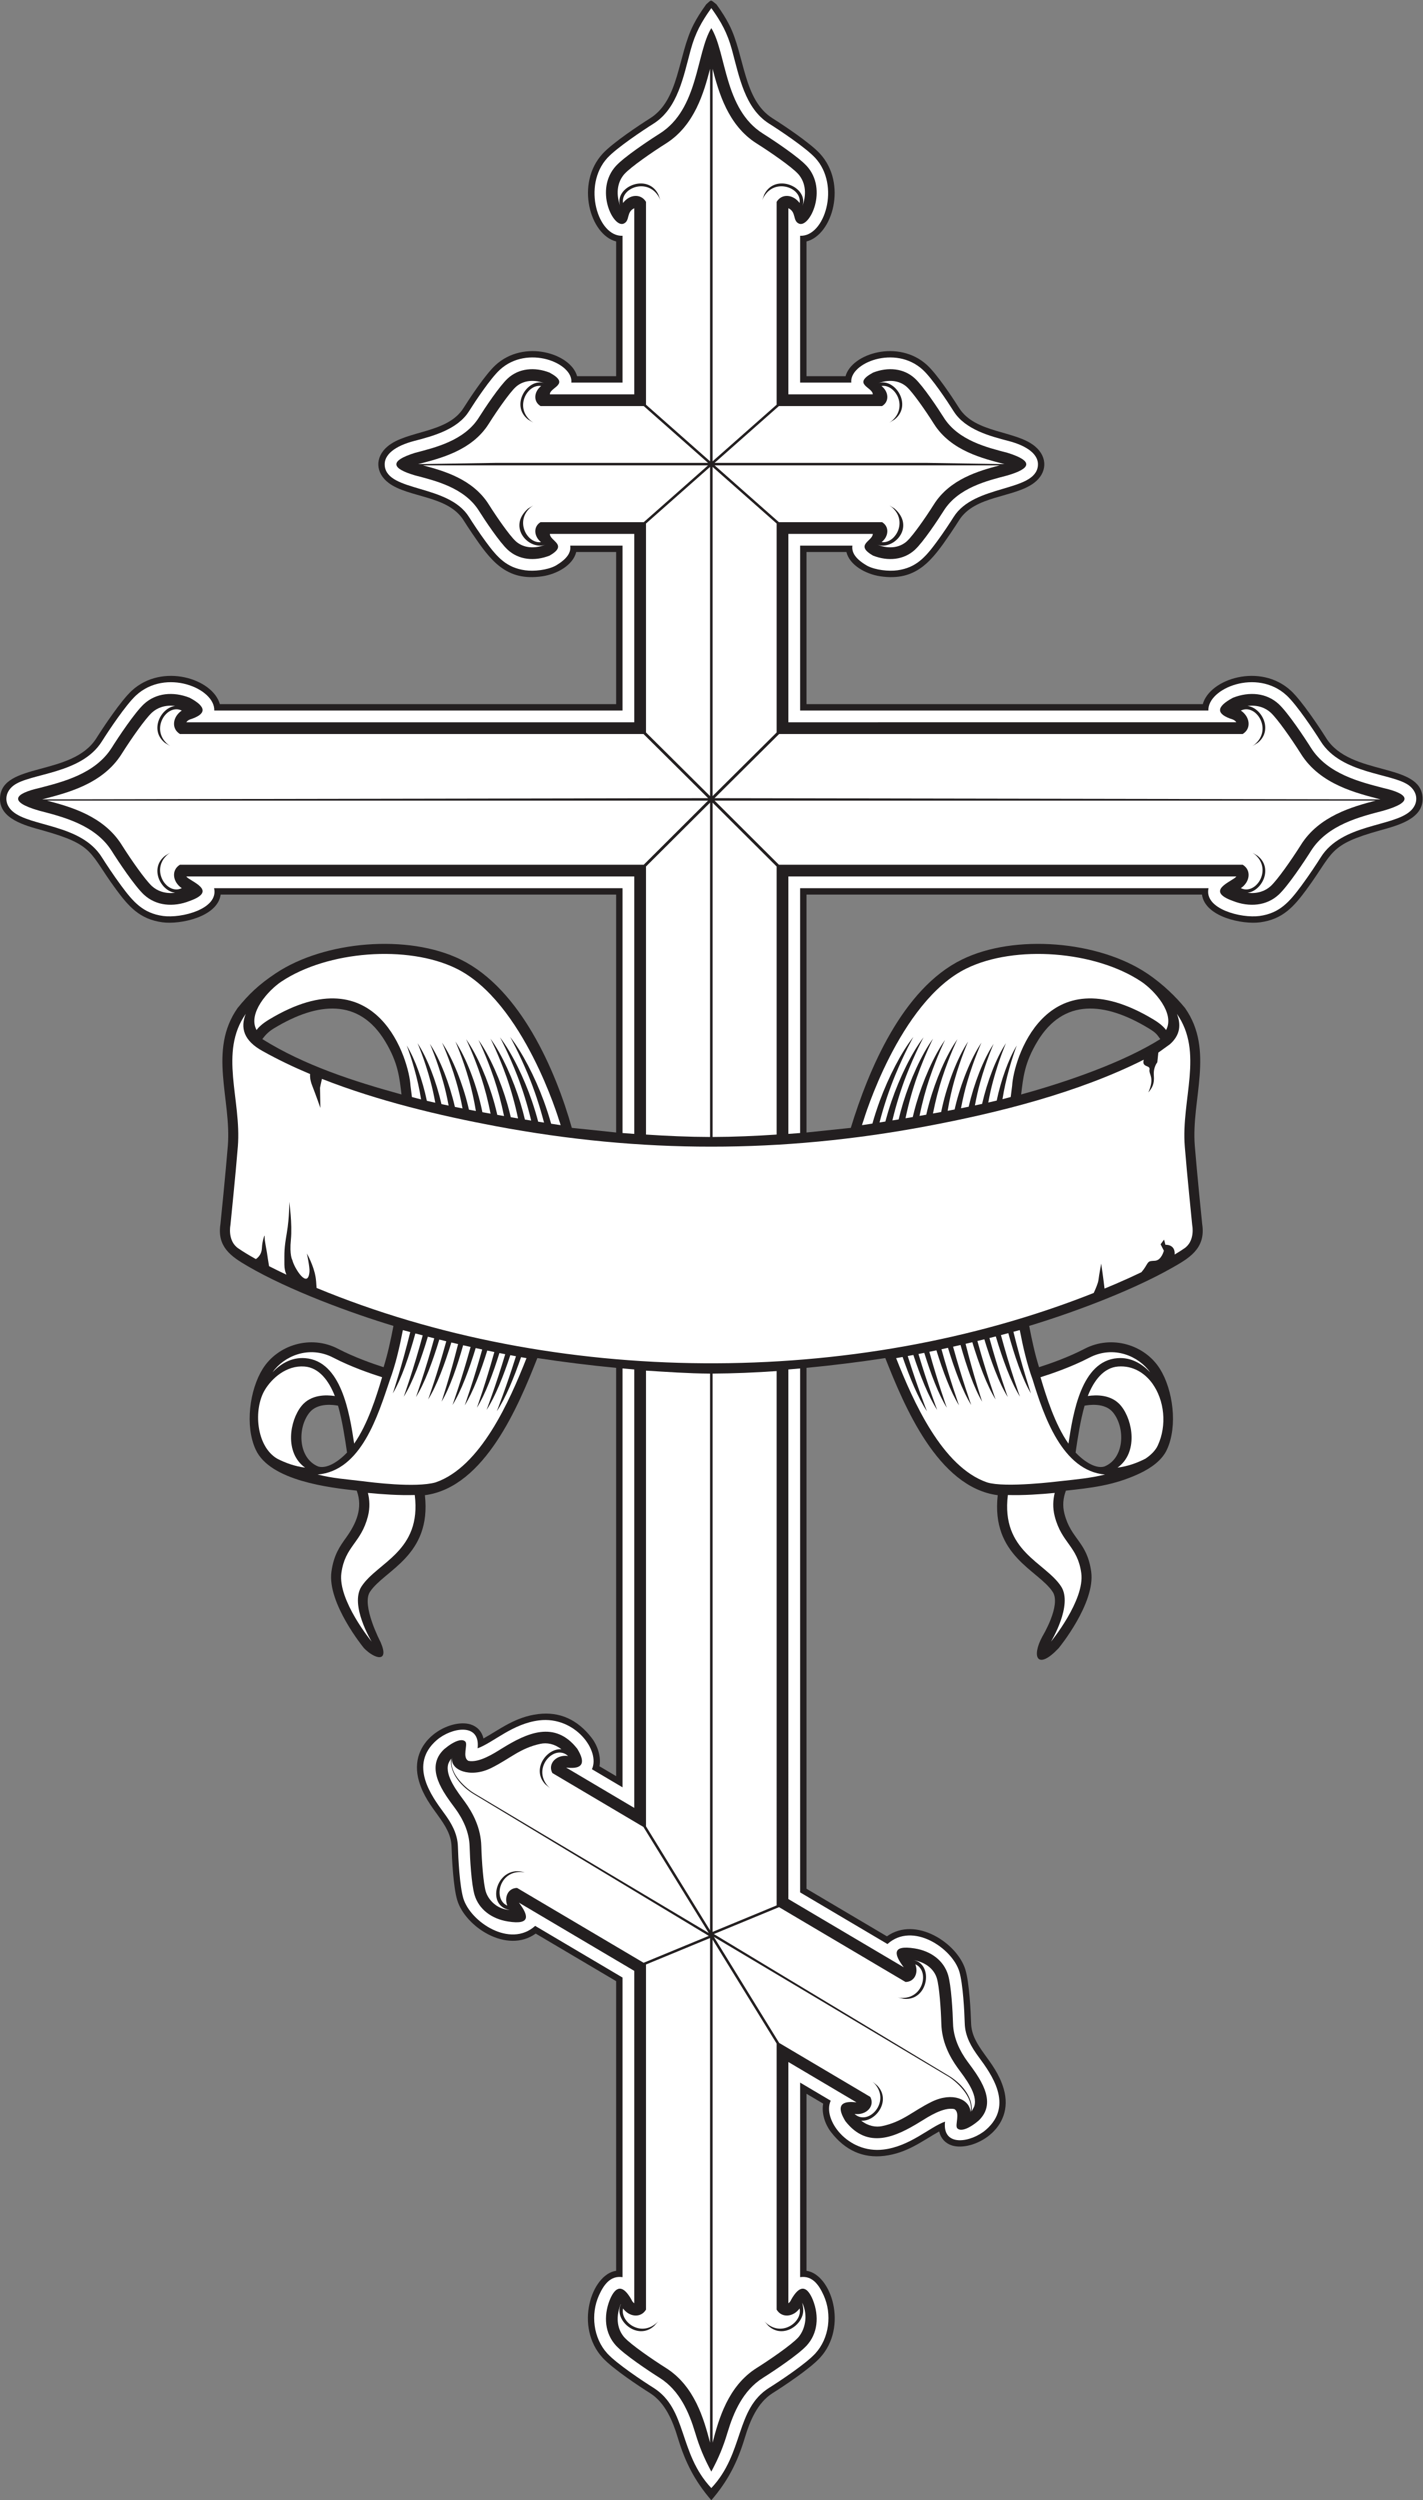
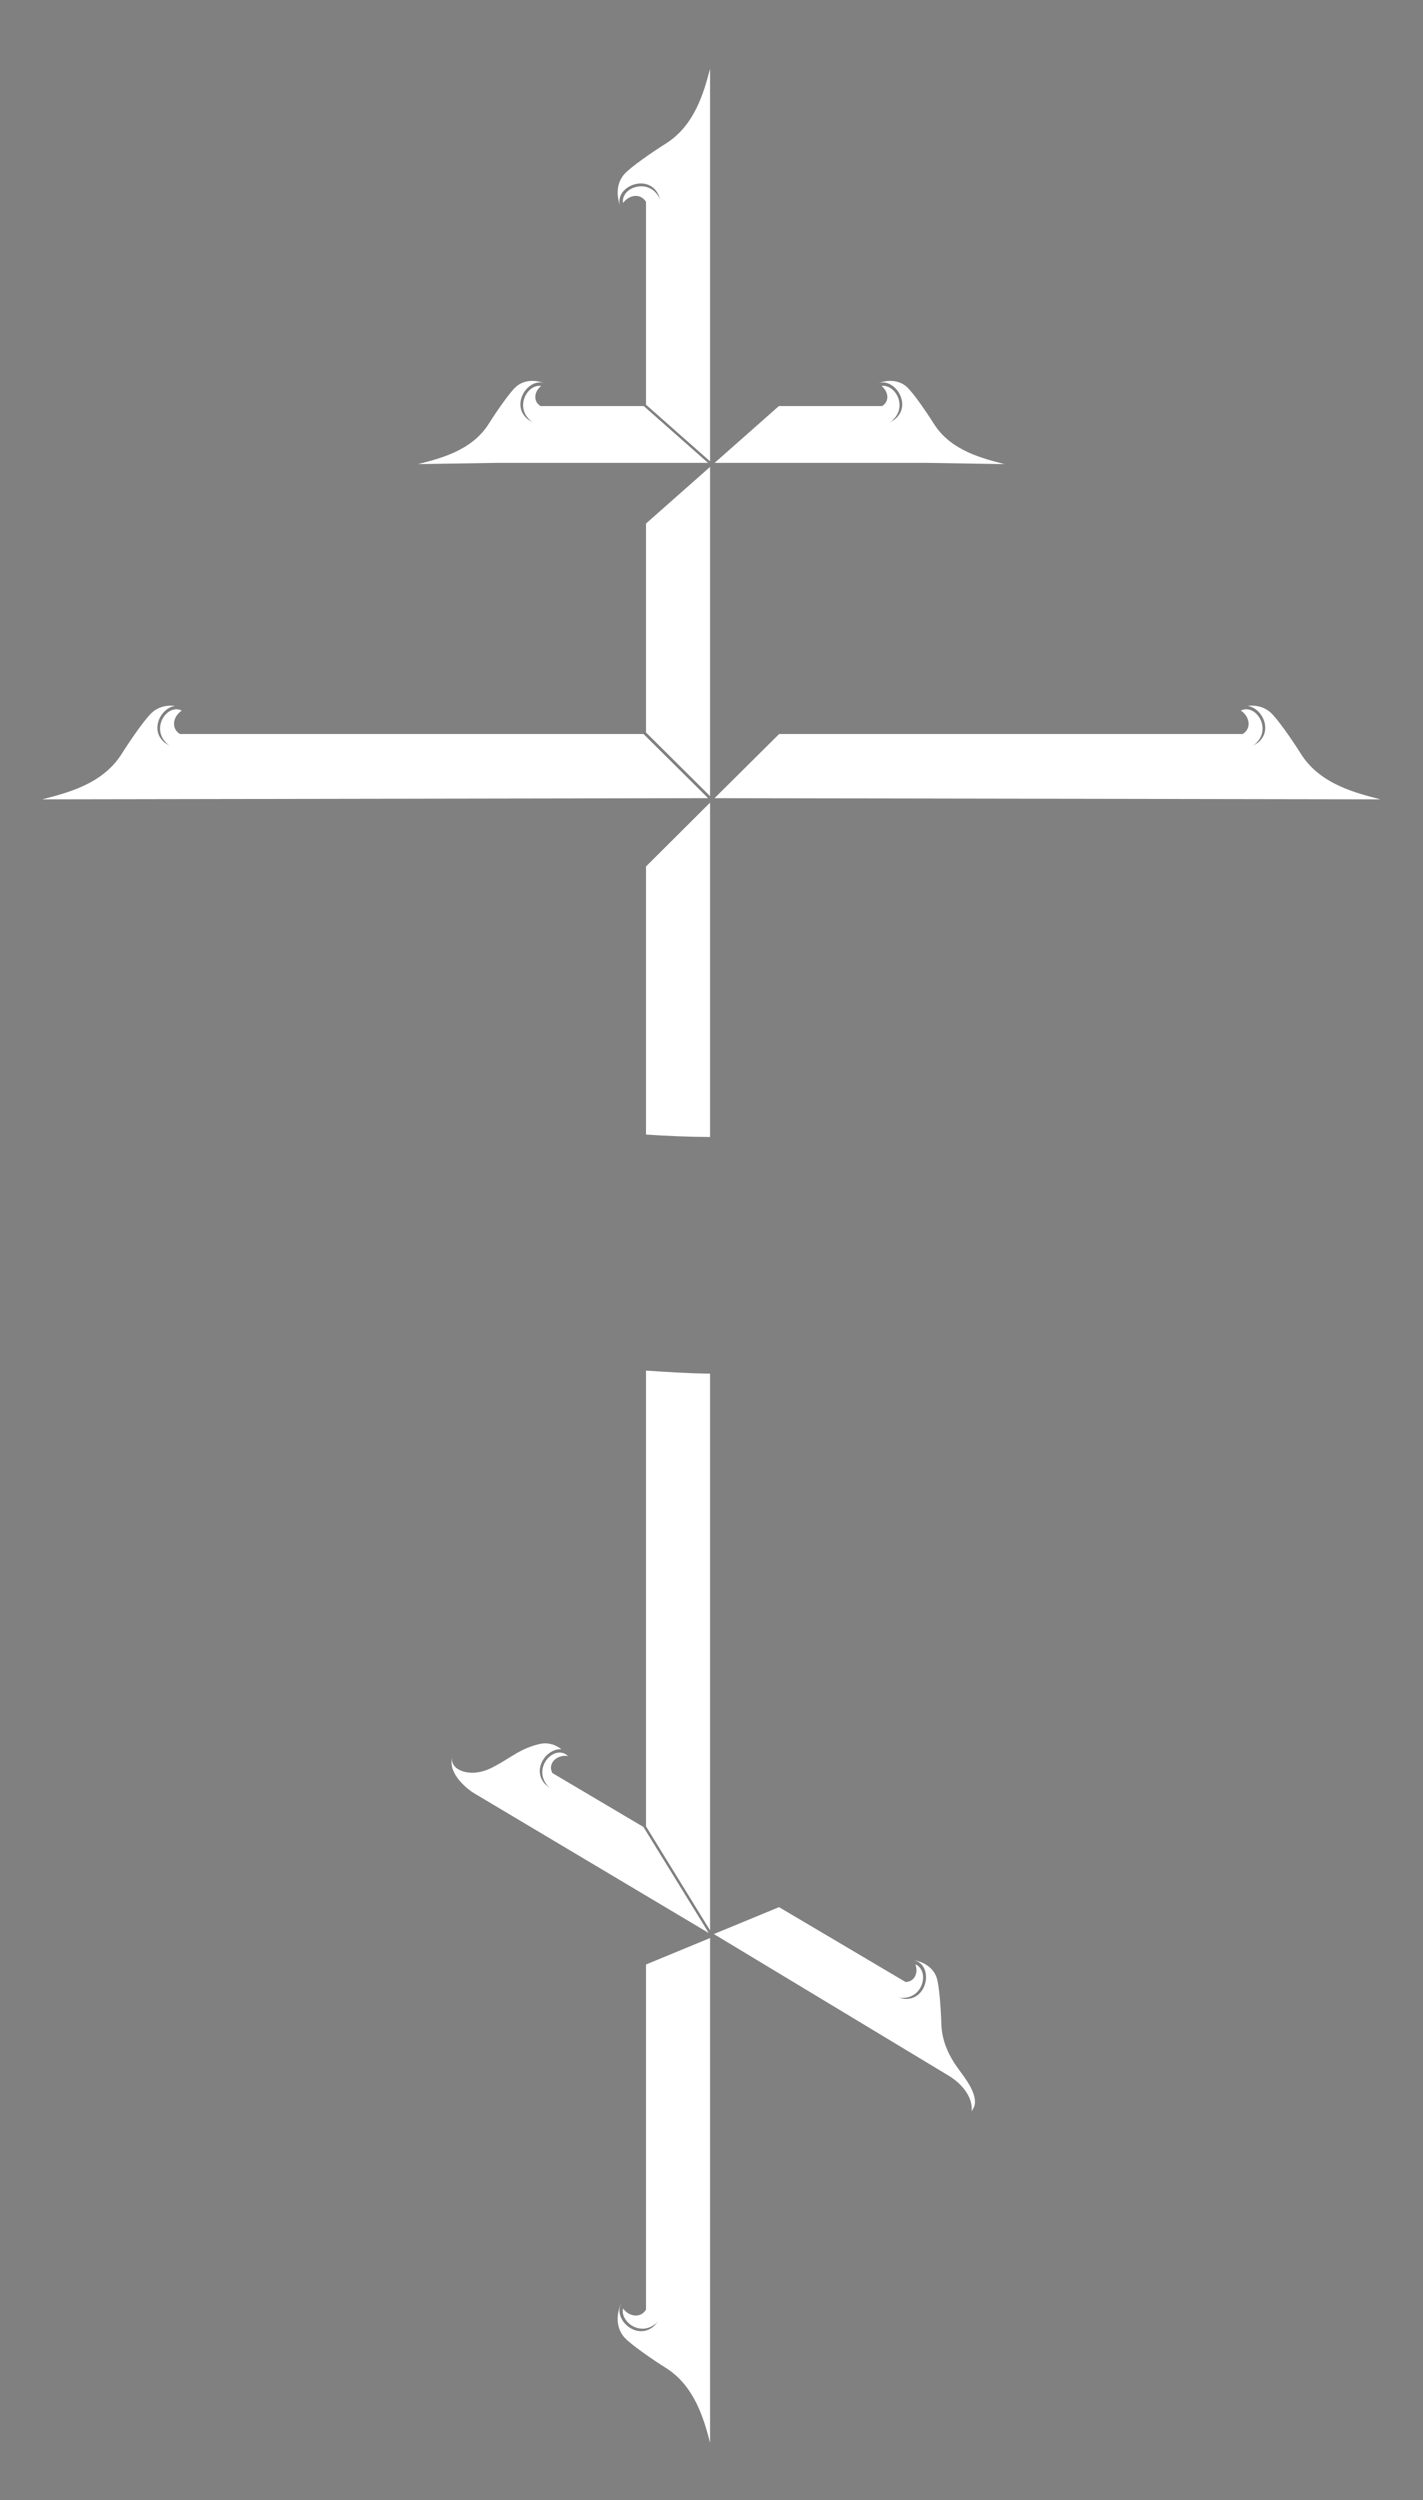
<svg xmlns="http://www.w3.org/2000/svg" viewBox="0 0 565.52 993.147" height="993.147" width="565.52" xml:space="preserve" id="svg2" version="1.1">
  <rect x="0" y="0" width="565.52" height="993.147" fill="#808080" stroke="none" />
  <defs id="defs6" />
  <g transform="matrix(1.333,0,0,-1.333,0,993.147)" id="g10">
    <g transform="scale(0.1)" id="g12">
-       <path id="path14" style="fill:#231f20;fill-opacity:1;fill-rule:evenodd;stroke:none" d="m 3452.34,4363.47 c -7.09,9.69 -16.25,15.73 -28.69,23.23 -129.67,78.26 -252.78,89.65 -330.56,-39.25 -39.71,-65.8 -42.54,-109.32 -48.73,-158.39 133.58,36.69 302.38,94.53 414.87,164.97 l -6.89,9.44 z M 3206.73,3122 c 6.08,42.12 14.29,95.94 26.82,139.62 11.63,2.34 60.31,9.98 84.76,-20.1 37.07,-45.56 34.68,-136.68 -25.93,-161.21 -29.48,-8.38 -67.01,21.66 -85.65,41.69 z m -2172.12,0 c -6.08,42.12 -14.29,95.94 -26.82,139.62 -11.63,2.34 -60.306,9.98 -84.763,-20.1 -37.066,-45.56 -34.675,-136.68 25.938,-161.21 29.476,-8.38 67.005,21.66 85.645,41.69 z M 2120.68,0 c 49.23,57.09 78.04,113.195 100.04,186.543 14.68,48.926 37.39,104.094 82.51,132.492 32.15,20.235 110.79,72.227 141.18,105.156 85.13,92.227 33.96,248.895 -39.98,259.559 v 344.96 0 182.54 l 49.72,-29.43 c -5.35,-28.36 5.53,-61.66 23.48,-84.89 41.81,-54.16 95.2,-78.51 158.78,-70.76 68.72,8.39 113.71,44.92 163.53,72.79 4.92,-20.96 18.49,-35.52 38.35,-41.82 60.56,-19.2 189.55,47.49 153.98,169.16 -25.11,85.95 -95.16,123.31 -97.14,195.59 -0.96,34.76 -5.22,119.86 -16.85,158.72 -23.7,79.16 -148.03,161.4 -234.03,99.77 l -239.82,141.79 c 0,517.41 0,1034.8 0,1552.22 77.8,7.5 157.09,17.22 234.91,29.16 55.85,-141.32 156.5,-385.24 335.27,-408.63 -20.41,-181.62 121.02,-222.95 163.84,-288.1 25.95,-39.52 -30.66,-132.66 -30.81,-132.92 -33.82,-62.25 -14.1,-101.68 48.86,-34.45 0.32,0.37 109.64,133.58 96.77,227.37 -12.41,90.42 -60.26,96.2 -79.81,172.95 -6.28,24.66 -3.7,46.75 4.33,68.7 71.04,7.95 140.31,14.47 217.05,49.93 37.02,17.11 69.47,40.53 84.14,72.2 32.86,70.88 18.01,178.64 -20.77,240.69 -44.9,71.84 -143.37,102.23 -224.65,59.9 -48.62,-25.32 -103.8,-44.61 -135.83,-54.82 -12.54,40.2 -21.08,80.27 -29.39,123.04 122.11,36.84 298.44,101.29 422.02,170.84 53.14,29.9 105.45,58.42 93.75,132.84 -1.21,11.98 -15.69,154.51 -22,233.31 -11.04,137.98 59.41,283.8 -28.97,410.09 -25.12,30.89 -64.62,70.8 -113.88,103.67 -144.96,96.72 -394.37,117.82 -551.03,41.16 -178.46,-87.32 -278.88,-329.53 -331.68,-501.76 l -132.12,-13.83 v 708.98 h 1179.04 c 9.17,-66.55 120.26,-89.98 174.13,-82.57 67.06,9.24 99.88,46.61 138.21,98.57 l -0.05,0.03 c 81.37,110.27 62.52,131.78 219.63,175.53 50.45,14.05 129.08,33.83 125.89,96.95 -5.37,106.35 -215.3,63.17 -287.45,177.77 -19.67,31.24 -72.69,111.22 -105.16,141.18 -91.29,84.27 -242.05,35.45 -262.71,-39.99 H 2404.43 v 453.3 h 119.04 c 9.39,-39.06 57.17,-65.75 101.02,-72.32 107.98,-16.15 154.4,47.28 208.57,126.88 10.26,15.09 19.58,29.44 26.23,39.98 47.05,74.75 163.85,66.66 223.35,111.29 39.45,29.6 41.56,76.58 3.53,108.68 -57.44,48.48 -178.73,38.38 -226.88,114.89 -18.65,29.62 -65,99.66 -95.08,127.42 -84.85,78.33 -224.81,34.97 -243.36,-32.89 h -116.42 v 401.52 c 77.82,19.59 122.19,172.8 40,261.85 -29.97,32.47 -109.95,85.49 -141.19,105.15 -87.38,55.01 -82.63,186.86 -128.98,278.24 -10.43,20.57 -22.89,39.92 -38.21,61.21 -18.98,14.9 -13.82,14.9 -30.73,0 -15.32,-21.29 -27.77,-40.64 -38.2,-61.21 -46.35,-91.38 -41.61,-223.23 -128.98,-278.24 -31.25,-19.66 -111.22,-72.68 -141.19,-105.15 -82.19,-89.05 -37.82,-242.26 40,-261.85 v -401.52 h -116.42 c -18.56,67.86 -158.51,111.22 -243.37,32.89 -30.07,-27.76 -76.42,-97.8 -95.07,-127.42 -48.16,-76.51 -169.45,-66.41 -226.89,-114.89 -38.02,-32.1 -35.92,-79.08 3.54,-108.68 59.49,-44.63 176.3,-36.54 223.35,-111.29 6.64,-10.54 15.96,-24.89 26.23,-39.98 54.16,-79.6 100.58,-143.03 208.57,-126.88 43.84,6.57 91.63,33.26 101.02,72.32 h 119.04 v -453.3 H 655.422 C 634.75,5427.62 484,5476.44 392.699,5392.17 360.23,5362.21 307.219,5282.23 287.543,5250.99 215.391,5136.39 5.469,5179.57 0.094,5073.22 -3.098,5010.1 75.531,4990.32 125.98,4976.27 c 157.11,-43.75 138.262,-65.26 219.629,-175.53 l -0.046,-0.03 c 38.332,-51.96 71.152,-89.33 138.214,-98.57 53.864,-7.41 164.957,16.02 174.133,82.57 h 1179.04 v -708.98 l -132.13,13.83 c -48.14,170.69 -153.21,414.44 -331.68,501.76 -156.66,76.66 -406.066,55.56 -551.027,-41.16 -49.254,-32.87 -79.277,-60.91 -113.886,-103.67 -88.372,-126.29 -17.93,-272.11 -28.965,-410.09 -6.301,-78.8 -20.785,-221.33 -22,-233.31 -10.731,-68.25 31.746,-96.77 80.492,-125.24 123.945,-72.43 308.736,-140.26 435.286,-178.44 -8.32,-42.77 -16.85,-82.84 -29.4,-123.04 -32.02,10.21 -87.21,29.5 -135.83,54.82 -81.267,42.33 -179.747,11.94 -224.646,-59.9 -38.785,-62.05 -53.621,-169.81 -20.769,-240.69 43.293,-93.45 221.097,-113.17 301.195,-122.13 19.2,-52.42 -2.34,-99.02 -31.46,-139.62 -19.02,-26.53 -37.126,-51.76 -44.025,-102.03 -12.871,-93.79 96.455,-227 96.775,-227.37 31.11,-32.42 77.58,-45.98 49.65,17.84 -0.15,0.27 -57.56,110.01 -31.6,149.53 42.82,65.15 184.24,106.48 163.83,288.1 178.78,23.39 279.43,267.31 335.28,408.63 77.82,-11.94 157.1,-21.66 234.91,-29.16 V 2157.68 l -49.72,29.43 c 5.36,28.36 -5.53,61.66 -23.47,84.9 -41.82,54.16 -95.21,78.5 -158.78,70.74 -68.73,-8.38 -113.71,-44.91 -163.53,-72.79 -4.93,20.98 -18.49,35.53 -38.35,41.83 -60.56,19.21 -189.55,-47.48 -153.99,-169.15 25.12,-85.96 95.17,-123.32 97.15,-195.6 0.95,-34.75 5.22,-119.86 16.85,-158.72 23.69,-79.16 148.02,-161.41 234.03,-99.77 l 239.81,-141.78 V 683.75 c -73.94,-10.664 -125.11,-167.332 -39.99,-259.559 30.4,-32.929 109.04,-84.921 141.18,-105.156 45.12,-28.398 67.84,-83.566 82.51,-132.492 22,-73.348 50.81,-129.453 100.03,-186.543 z M 782.148,4354.03 c 124.832,-78.18 273.352,-126.12 414.862,-164.97 -6.19,49.07 -9.02,92.59 -48.72,158.39 -77.79,128.9 -200.892,117.51 -330.563,39.25 -15.184,-9.15 -25.129,-18.36 -35.579,-32.67 v 0" />
-       <path id="path16" style="fill:#ffffff;fill-opacity:1;fill-rule:evenodd;stroke:none" d="M 1855.95,4803.71 H 638.297 c 14.226,-62.09 -97.746,-90.26 -151.992,-82.79 -59.828,8.24 -88.844,41.38 -125.453,90.99 -22.528,30.53 -44.836,64.32 -57.274,84.08 -62.648,99.51 -213.742,90.27 -266.406,137.03 -26.074,23.15 -23.441,56.56 3.434,76.82 48.863,36.86 201.371,33.21 262.973,131.05 19.469,30.93 71.438,109.15 101.965,137.33 88.617,81.79 235.75,20.98 233.262,-45.04 H 1855.95 v 491.31 h -155.87 c 2.69,-19.15 -7.67,-38.9 -43.9,-59.87 -24.8,-13.17 -64.51,-17.17 -90.54,-13.55 -55.14,7.68 -82.63,38.15 -116.17,83.59 -19.78,26.78 -39.89,57.26 -51.35,75.46 -61.68,97.97 -242.86,73.55 -251.06,152.2 -3.43,32.97 30.67,59.28 87.89,74.16 53.68,13.97 128.65,33.48 163.17,88.3 18.34,29.13 63.7,97.54 91.88,123.56 82.66,76.3 219.75,20.04 213.38,-37.93 h 152.57 v 437.46 c -73.36,-3.38 -120.77,150.03 -45.04,232.07 28.19,30.53 106.39,82.49 137.32,101.97 72.84,45.85 89.33,140.8 111.06,220.41 13.58,49.77 31.96,83.07 61.39,124 29.45,-40.93 47.83,-74.23 61.41,-124 21.72,-79.61 38.21,-174.56 111.05,-220.41 30.94,-19.48 109.15,-71.44 137.33,-101.97 75.72,-82.04 28.31,-235.45 -45.04,-232.07 V 6310.41 H 2538 c -6.38,57.97 130.71,114.23 213.38,37.93 28.17,-26.02 73.53,-94.43 91.87,-123.56 34.52,-54.82 109.5,-74.33 163.18,-88.3 57.21,-14.88 91.32,-41.19 87.89,-74.16 -8.21,-78.65 -189.39,-54.23 -251.07,-152.2 -11.45,-18.2 -31.56,-48.68 -51.35,-75.46 -33.54,-45.44 -61.03,-75.91 -116.17,-83.59 -26.02,-3.62 -65.74,0.38 -90.53,13.55 -36.24,20.97 -46.59,40.72 -43.9,59.87 h -155.87 v -491.31 h 1217.14 c -2.49,66.02 144.65,126.83 233.26,45.04 30.53,-28.18 82.5,-106.4 101.96,-137.33 61.6,-97.84 214.11,-94.19 262.98,-131.05 26.87,-20.26 29.5,-53.67 3.43,-76.82 -52.66,-46.76 -203.75,-37.52 -266.41,-137.03 -12.43,-19.76 -34.74,-53.55 -57.26,-84.08 -36.61,-49.61 -65.63,-82.75 -125.46,-90.99 -54.25,-7.47 -166.22,20.7 -152,82.79 H 2385.42 v -729.55 c -11.68,-0.94 -23.35,-1.82 -35,-2.62 v 767.16 h 1335.49 c -9.09,-14.2 -98.03,-41.68 -9.91,-73.09 49.04,-19.27 100.25,-14.41 136.18,18.76 26.92,24.85 75.09,96.87 96.08,130.21 49.63,78.82 148.47,102.4 216.22,120.09 94.13,26.96 72.91,50.94 0,67.54 -67.75,17.69 -166.59,41.27 -216.22,120.09 -20.99,33.34 -69.16,105.37 -96.08,130.22 -35.93,33.16 -87.14,38.02 -136.18,18.76 -52.79,-28.1 -49.84,-49.32 -0.69,-64.8 4.92,-2.05 8.51,-5.03 10.6,-8.3 H 2350.43 v 561.31 h 251.58 c 0.22,-21.56 -55.69,-32.03 0.69,-64.65 45.01,-17.68 92.03,-13.03 125.03,17.42 24.22,22.37 67.09,86.44 85.99,116.45 43.25,68.69 130.17,89.43 189.72,104.97 70.19,20.54 79.55,42.78 0,67.54 -59.56,15.55 -146.46,36.27 -189.72,104.97 -18.91,30.02 -61.75,94.07 -85.99,116.45 -33,30.45 -80.02,35.11 -125.03,17.42 -64.29,-34.99 -0.45,-43.1 -0.69,-64.65 h -251.58 v 554.61 c 24.37,-11.63 12,-36.74 31.13,-45.78 31.63,-14.93 88.6,101.21 23.21,172.05 -24.86,26.92 -96.88,75.1 -130.22,96.09 -116.01,73.03 -108.48,239.93 -153.87,314.32 -45.38,-74.39 -37.84,-241.29 -153.86,-314.32 -33.34,-20.99 -105.36,-69.17 -130.21,-96.09 -65.39,-70.84 -8.42,-186.98 23.2,-172.05 19.14,9.04 6.76,34.15 31.14,45.78 v -554.61 h -251.59 c -0.23,21.55 63.6,29.66 -0.68,64.65 -45.02,17.69 -92.03,13.03 -125.03,-17.42 -24.25,-22.38 -67.1,-86.43 -86,-116.45 -43.25,-68.7 -130.15,-89.42 -189.71,-104.97 -79.55,-24.76 -70.19,-47 0,-67.54 59.55,-15.54 146.46,-36.28 189.71,-104.97 18.9,-30.01 61.77,-94.08 86,-116.45 32.99,-30.45 80.02,-35.1 125.03,-17.42 56.38,32.62 0.46,43.09 0.68,64.65 h 251.59 V 5298.18 H 555.465 c 2.094,3.27 5.683,6.25 10.598,8.3 49.148,15.48 52.097,36.7 -0.68,64.8 -49.043,19.26 -100.262,14.4 -136.188,-18.76 -26.925,-24.85 -75.097,-96.88 -96.086,-130.22 -49.625,-78.82 -148.461,-102.4 -216.214,-120.09 -72.911,-16.6 -94.137,-40.58 0,-67.54 67.753,-17.69 166.589,-41.27 216.214,-120.09 20.989,-33.34 69.161,-105.36 96.086,-130.21 35.926,-33.17 87.145,-38.03 136.188,-18.76 88.109,31.41 -0.82,58.89 -9.918,73.09 H 1890.95 v -767.16 c -11.65,0.8 -23.32,1.68 -35,2.62 v 729.55 z m 529.47,-1431.09 c 0,-520.43 0.01,-1040.83 0.01,-1561.25 l 260.42,-153.97 c 74.75,67.62 193.33,-12.37 214.25,-82.2 10.88,-36.34 15.15,-119.5 16.1,-153.83 1.07,-38.74 19.16,-70.04 41.11,-99.83 37.76,-51.23 106.21,-144.32 22.34,-217.44 -43.63,-38.01 -131.08,-53.56 -122.16,24.16 -47.04,-17.09 -104.04,-73.54 -183.39,-83.23 -106.95,-13.07 -183.06,90.37 -157.43,145.5 l -91.24,54.01 v -215.83 h -0.01 V 664.758 c 36.92,5.535 56.69,-23.93 70.63,-55.168 24.42,-54.68 17.02,-126.395 -25.59,-172.559 -28.6,-30.984 -105.44,-81.894 -137.32,-101.961 -101.29,-63.769 -74.28,-194.609 -172.46,-298.828 -98.16,104.219 -71.15,235.059 -172.44,298.828 -31.89,20.067 -108.73,70.977 -137.33,101.961 -42.6,46.164 -50.01,117.879 -25.59,172.559 13.95,31.238 33.72,60.703 70.63,55.168 v 892.812 l -260.41,153.95 c -74.75,-67.61 -193.34,12.39 -214.25,82.22 -10.88,36.33 -15.16,119.49 -16.1,153.82 -1.07,38.75 -19.17,70.04 -41.12,99.83 -37.76,51.24 -106.21,144.33 -22.33,217.43 43.62,38.03 131.07,53.57 122.15,-24.16 47.05,17.11 104.05,73.55 183.4,83.24 106.94,13.06 183.06,-90.36 157.43,-145.5 l 91.23,-54.01 v 1248.23 c 11.69,-1.07 23.36,-2.07 35,-3.01 V 2063.07 l -192.61,114.02 c -14.75,8.73 -12.08,5.78 1.29,5.25 40.95,-1.68 44.14,19.7 21.43,56.93 -66.93,85.86 -150.65,46.67 -223.56,1.64 -23.34,-14.42 -68.89,-44.39 -101.16,-37.65 -19.04,10.69 -1.15,47.89 -8.65,56.91 -8.51,10.21 -31.7,4.6 -63.53,-22.13 -60.23,-56.43 0.51,-132.36 32.5,-176.01 l 0.06,0.05 c 24.04,-32.93 42.16,-71.16 43.33,-113.56 0.97,-35.36 5.33,-113.41 14.74,-144.8 12.95,-43.26 51.3,-71.33 99.39,-79.08 72.11,-11.73 59.65,20.73 32.76,56.2 l 344.01,-203.38 V 586.953 c -3.26,2.102 -6.25,5.684 -8.29,10.606 -24.77,44.062 -46.37,43.828 -64.8,-0.684 -19.27,-49.043 -14.41,-100.262 18.76,-136.191 24.85,-26.922 96.87,-75.098 130.21,-96.082 59.73,-37.598 87.74,-103.481 105.5,-162.657 13.14,-43.8 26.58,-75.957 48.35,-116.64 21.78,40.683 35.23,72.84 48.36,116.64 17.77,59.176 45.77,125.059 105.5,162.657 33.34,20.984 105.36,69.16 130.22,96.082 33.16,35.929 38.02,87.148 18.76,136.191 -18.44,44.512 -40.04,44.746 -64.8,0.684 -2.04,-4.922 -5.03,-8.504 -8.3,-10.606 v 441.757 h 0.01 v 277.15 l 192.62,-114.02 c 14.74,-8.72 12.08,-5.79 -1.3,-5.24 -40.94,1.68 -44.13,-19.71 -21.43,-56.93 66.94,-85.87 150.66,-46.68 223.57,-1.65 23.34,14.41 68.89,44.38 101.15,37.64 19.04,-10.69 1.15,-47.89 8.66,-56.9 8.5,-10.21 31.69,-4.6 63.53,22.14 60.23,56.42 -0.52,132.34 -32.5,175.99 l -0.06,-0.04 c -24.03,32.94 -42.17,71.16 -43.33,113.56 -0.98,35.35 -5.33,113.41 -14.74,144.79 -12.96,43.27 -51.31,71.34 -99.39,79.1 -72.12,11.72 -59.66,-20.75 -32.77,-56.21 l -344.01,203.39 c 0,526.04 -0.01,1052.07 -0.01,1578.13 11.65,0.94 23.31,1.94 35,3.01 v 0" />
      <path id="path18" style="fill:#ffffff;fill-opacity:1;fill-rule:evenodd;stroke:none" d="m 1919.25,6240.41 h -307.68 c -22.83,13.94 -19.44,43.36 1.91,59.9 -42.59,6.66 -83.79,-68.4 -23.91,-109.31 l -15.3,9.47 c -54.03,42.51 -1.35,124.3 48.11,108.4 -37.7,13.57 -67.34,4.44 -85.08,-11.93 -18.29,-16.89 -56.19,-71.34 -80.12,-109.34 -51.32,-81.51 -148.38,-103.85 -210.49,-120.15 l 234.79,3.75 h 629.32 l -191.55,169.21 z m 197.68,-164.65 -190.98,168.73 v 604.53 c -15.97,26.17 -50,21.74 -68.42,-3.46 -7.83,47.63 82.49,79.24 111.46,8.12 l -6.03,16.96 c -32.15,65.84 -133.45,22.59 -113.8,-34.59 -15.69,42.83 -5.4,76.49 13.15,96.59 19.01,20.59 80.32,63.27 123.1,90.2 85.7,53.96 113.3,152.82 131.52,222.62 V 6075.76 Z M 1925.95,1596.42 V 567.949 c -15.97,-26.164 -50,-21.738 -68.42,3.477 -9.26,-40.418 55.94,-89.383 104.8,-38.309 l -11.84,-13.547 c -50.26,-45.91 -121.42,17.676 -99.75,63.789 l -0.35,0.801 c -17.43,-44.363 -7.09,-79.219 11.92,-99.824 19.02,-20.594 80.33,-63.262 123.11,-90.203 85.69,-53.957 113.29,-152.805 131.51,-222.598 V 1675.31 l -190.98,-78.89 z m 0,1769.71 V 2008.14 l 190.98,-309.98 v 1659.09 c -65.61,0.43 -131.32,5.14 -190.98,8.88 z m 190.98,1692.57 -190.98,-190.28 v -798.83 c 60.88,-4.07 126.52,-7.01 190.98,-7.24 v 996.35 z m 0,1000.44 -190.98,-168.73 v -622.66 l 190.98,-189.59 v 980.98 z m 779.82,-4900.15 c 1.75,2.85 7,12.06 7.97,15.1 11.39,35.98 -28.65,85.46 -48.15,112.16 -26.88,36.81 -48.65,80.97 -50.09,133.2 -1.25,45.18 -6.18,111.77 -13.37,135.78 -7.2,24.01 -29.3,47.83 -71.37,54.61 62.95,-10.02 46.95,-123.16 -27.31,-115.58 l -17.57,3.83 c 75.61,-12.92 96.47,80.28 52.07,98.9 9.88,-25.21 -2.27,-52.29 -29.12,-52.67 l -377.25,223.04 -194.24,-80.17 701.16,-422.76 c 32.38,-19.53 72.24,-59.77 67.27,-105.44 z m -978.48,847.32 -271.55,160.73 c -14.79,27.84 12.42,55.64 46.87,50.76 -41.54,38.79 -114.07,-41.13 -53.79,-96.14 l -13.83,11.52 c -42.59,44.5 4.06,108.21 47.85,104.66 -21.27,16.61 -43.89,20.21 -62.46,16.22 -61.34,-13.14 -90.25,-44.08 -146.84,-72.1 -63.7,-31.53 -123.35,-5.05 -116.43,30.65 -13.2,-47.82 46.72,-94.81 65.21,-105.73 l 699.72,-416.65 -194.75,316.08 z m 404.61,3256.87 h 1382.03 c 26.85,16.38 21.51,51.77 -5.46,69.82 45.68,23.06 99.59,-61.45 34.66,-105.8 l 15.29,9.46 c 47.49,37.38 12.54,105.07 -30.2,110.13 29.92,3.85 53.72,-5.56 69.32,-19.97 20.61,-19.02 63.28,-80.32 90.21,-123.11 57.75,-91.71 166.91,-116.88 236.86,-135.23 l -1985.31,3.52 192.6,191.18 z m -404.38,0 H 536.461 c -26.844,16.38 -21.5,51.77 5.457,69.82 -45.668,23.06 -99.582,-61.45 -34.652,-105.8 l -15.297,9.46 c -47.492,37.38 -12.539,105.07 30.203,110.13 -29.914,3.85 -53.715,-5.56 -69.324,-19.97 -20.602,-19.02 -63.27,-80.32 -90.207,-123.11 C 304.898,5112 195.73,5086.83 125.793,5068.48 L 2111.09,5072 1918.5,5263.18 Z m 403.63,977.23 h 307.67 c 22.84,13.94 19.45,43.36 -1.91,59.9 42.6,6.66 83.8,-68.4 23.92,-109.31 l 15.29,9.47 c 54.03,42.51 1.36,124.3 -48.1,108.4 37.69,13.57 67.33,4.44 85.07,-11.93 18.29,-16.89 56.2,-71.34 80.12,-109.34 51.32,-81.51 148.38,-103.85 210.5,-120.15 l -234.8,3.75 h -629.32 l 191.56,169.21 v 0" />
-       <path id="path20" style="fill:#ffffff;fill-opacity:1;fill-rule:evenodd;stroke:none" d="m 2124.43,171.535 c 18.24,69.793 45.84,168.641 131.53,222.598 42.78,26.941 104.09,69.609 123.1,90.203 19.01,20.605 32.29,62.891 12.71,104.324 2.05,-12.351 5.41,-23.355 0.27,-38.961 -11.94,-36.242 -62.68,-65.273 -101.15,-30.129 l -11.85,13.547 c 48.87,-51.074 114.07,-2.109 104.81,38.309 -18.43,-25.215 -52.46,-29.641 -68.43,-3.477 0,264.297 0.01,528.571 0.01,792.851 l -191,309.98 V 171.535 Z m 198.68,1191.095 271.55,-160.74 c 14.79,-27.84 -12.43,-55.64 -46.86,-50.76 41.54,-38.79 114.06,41.14 53.79,96.15 l 13.83,-11.53 c 42.59,-44.49 -4.06,-108.21 -47.85,-104.66 21.27,-16.62 43.89,-20.2 62.46,-16.23 61.35,13.15 90.24,44.09 146.85,72.11 63.69,31.54 115.44,6.64 116.42,-30.64 11.5,46.47 -46.72,94.8 -65.21,105.73 l -699.73,416.64 194.75,-316.07 z m -978.48,847.3 c -1.74,-2.83 -6.99,-12.05 -7.95,-15.09 -11.4,-35.98 28.63,-85.46 48.13,-112.16 26.89,-36.8 48.66,-80.96 50.1,-133.21 1.25,-45.17 6.18,-111.77 13.37,-135.77 7.19,-24 33.24,-53.34 71.37,-54.61 -74.6,11.87 -37.86,138.09 44.88,111.75 -75.62,12.92 -96.48,-80.27 -52.07,-98.91 -9.88,25.23 2.27,52.3 29.12,52.67 l 377.25,-223.04 194.23,80.18 -701.16,422.76 c -32.38,19.52 -72.23,59.77 -67.27,105.43 z m 2756.73,2854.76 c -69.81,-18.22 -168.66,-45.82 -222.63,-131.51 -26.93,-42.79 -69.6,-104.1 -90.21,-123.11 -15.59,-14.39 -39.35,-23.82 -69.23,-19.98 42.7,5.12 77.57,72.76 30.11,110.11 l -15.29,9.46 c 64.94,-44.36 11,-128.88 -34.68,-105.79 26.98,18.04 32.33,53.45 5.48,69.83 H 2322.16 l -191.71,190.99 h 1970.91 z m -3961.34,0 c 69.804,-18.22 168.664,-45.82 222.621,-131.51 26.937,-42.79 69.605,-104.1 90.207,-123.11 15.593,-14.39 39.359,-23.82 69.238,-19.98 -42.699,5.12 -77.574,72.76 -30.117,110.11 l 15.297,9.46 c -64.942,-44.36 -11,-128.88 34.672,-105.79 -26.973,18.04 -32.325,53.45 -5.477,69.83 H 1919.22 l 191.7,190.99 H 140.02 Z m 1121.04,999.01 c 61.89,-16.2 148.61,-40.93 196.12,-116.4 23.93,-37.99 61.84,-92.45 80.12,-109.34 18.3,-16.89 49.26,-26.07 88.67,-10.58 -48.47,-17.81 -114.82,52.05 -51.7,107.54 l 15.3,9.47 c -59.63,-40.74 -19.02,-115.34 23.38,-109.38 -20.88,16.62 -24.02,45.66 -1.38,59.47 h 307.68 l 191.55,169.22 h -849.74 z m 1719.25,0 c -61.89,-16.2 -148.61,-40.93 -196.12,-116.4 -23.92,-37.99 -61.83,-92.45 -80.12,-109.34 -18.3,-16.89 -49.26,-26.07 -88.66,-10.58 48.46,-17.81 114.82,52.05 51.69,107.54 l -15.29,9.47 c 59.63,-40.74 19.02,-115.34 -23.38,-109.38 20.88,16.62 24.01,45.66 1.37,59.47 h -307.67 l -191.56,169.22 h 849.74 z m -855.88,1181.76 c 18.24,-69.8 45.84,-168.66 131.53,-222.62 42.78,-26.93 104.09,-69.61 123.1,-90.2 18.56,-20.1 28.84,-53.76 13.16,-96.59 19.64,57.18 -81.65,100.43 -113.8,34.59 l -6.04,-16.96 c 28.98,71.12 119.29,39.51 111.47,-8.12 -18.43,25.2 -52.46,29.63 -68.42,3.46 v -604.53 l -191,-168.73 v 1169.7 z m 0,-2167.3 191,189.59 v 622.66 l -191,168.73 v -980.98 z m 0,-1015.81 c 64.48,0.23 130.11,3.17 190.99,7.24 v 798.83 l -190.99,190.28 v -996.35 z m 0,-2368.74 191,78.9 -0.01,1592.28 c -63.53,-4.48 -127.28,-7.13 -190.99,-7.54 v -1663.64 0" />
-       <path id="path22" style="fill:#ffffff;fill-opacity:1;fill-rule:evenodd;stroke:none" d="m 2763.06,4094.53 c 210.96,39.62 450.13,99.1 646.89,198.15 -7,-24.38 19.89,-14.93 17.15,-29.54 -2.74,-14.61 16.46,-23.21 -3.62,-68.23 11.7,13.79 18.58,25.85 16.51,50.66 -2.06,24.81 10.32,39.29 10.32,39.29 l 3.1,28.94 34.6,24.94 c 30.53,27.14 33.65,58.06 20.65,90.64 80.82,-115.5 12.36,-255.3 23.57,-395.33 6.34,-79.3 22.2,-234.73 22.2,-234.73 0,0 9.87,-47.71 -24.99,-69.89 -7.14,-4.88 -16.29,-10.73 -27.4,-17.38 2.21,31.48 -27.48,29 -27.48,29 l -4.12,15.51 -10.32,-13.95 9.8,-19.13 c 0,0 -7.22,-28.95 -26.83,-29.98 -19.61,-1.04 -18.06,-1.04 -28.38,-18.1 -3.23,-5.33 -7.17,-10.78 -11.82,-16.05 -22.72,-10.95 -48.05,-22.53 -75.96,-34.49 -11.27,-4.83 -22.57,-9.59 -33.91,-14.25 -3.88,33.29 -9.99,74.45 -9.99,74.45 0,0 -6.19,-33.02 -8.26,-49.53 -1.08,-8.65 -7.83,-24.67 -14.01,-37.96 -718.16,-285.11 -1608.26,-278.69 -2316.905,14.93 -0.75,13.61 -1.769,25.51 -3.148,33.44 -6.035,34.68 -25.801,69.27 -25.801,69.27 0,0 8.77,-40.32 7.739,-53.75 -4.227,-55.12 -45.36,10.11 -51.079,34.11 0,0 -8.945,14.55 -4.281,61.07 4.656,46.52 -5.004,112.61 -5.004,112.61 0,0 1.032,-44.45 -7.222,-93.04 -8.258,-48.6 -7.223,-54.8 -7.223,-94.08 0,-12.17 2.574,-22.16 6.129,-30.15 -18.91,8.89 -36.184,17.41 -51.813,25.43 -2.207,13.25 -5.265,31.98 -5.914,37.8 -1.027,9.31 -8.254,40.32 -7.218,50.66 1.031,10.34 -7.223,-12.41 -8.258,-35.15 -1.035,-22.75 -18.02,-32.19 -18.02,-32.19 -22.183,12.41 -39.152,22.93 -50.808,30.9 -34.86,22.18 -24.996,69.89 -24.996,69.89 0,0 15.867,155.43 22.207,234.73 11.203,140.03 -57.25,279.83 23.574,395.33 -16.465,-41.25 -7.09,-79.84 51.066,-111.47 44.539,-24.86 91.746,-47.44 140.695,-68 -0.636,-6.98 0.028,-18.53 6.422,-34.84 11.356,-28.95 24.25,-66.17 24.25,-66.17 0,0 -1.031,57.38 -1.031,59.96 0,1.56 3.184,15.68 5.715,26.67 167.184,-65.92 351.654,-109.67 518.484,-141 433.42,-81.39 851.32,-81.39 1284.74,0 z m 339.08,-748.09 c 32.41,10.17 92.78,30.82 145.25,58.15 73.3,38.18 148.09,4.23 181.77,-43.68 -23.99,25.07 -56.46,45.55 -97.46,42.38 -107.91,-8.32 -132.39,-163.18 -146.27,-254.7 -40.49,58.01 -65.94,139.43 -83.29,197.85 z m -61.89,140.49 c 10.71,-55.06 21.79,-101.81 38.27,-147.23 33.23,-107.89 88.28,-272.21 216.03,-283.24 -45.34,-10.76 -79.14,-13.78 -137.33,-20.15 v -0.01 c -0.11,0.04 -159.93,-20.17 -214.18,-3.31 -134.93,46.15 -221.43,243.96 -271.39,370.38 6.46,1.13 12.91,2.27 19.35,3.44 20.79,-60.44 46.23,-122.73 72.55,-161.72 -0.13,0.33 -28.79,72.97 -57.32,164.52 5.61,1.03 11.2,2.09 16.79,3.16 20.16,-61.09 45.03,-124.27 71.07,-163.85 -0.13,0.33 -28.26,74.15 -55.87,166.79 5.8,1.14 11.58,2.28 17.35,3.44 18.83,-60.97 42.24,-123.88 67.27,-163.62 -0.13,0.33 -26.54,74.07 -52.19,166.68 7.08,1.45 14.14,2.93 21.14,4.4 18.86,-61.12 42.33,-124.25 67.42,-164.1 -0.12,0.33 -26.66,74.4 -52.35,167.31 6.5,1.41 12.96,2.82 19.39,4.24 19.18,-63.06 43.41,-129.2 69.36,-170.43 -0.12,0.33 -27.9,77.89 -54.15,173.81 7.48,1.68 14.87,3.36 22.2,5.05 17.59,-62.59 39.95,-127.85 64.55,-169.01 -0.11,0.34 -25.64,77.16 -49.47,172.52 6.76,1.58 13.46,3.16 20.07,4.74 19.19,-63.08 43.42,-129.26 69.38,-170.51 -0.12,0.36 -27.96,78.07 -54.23,174.16 6.98,1.7 13.88,3.38 20.69,5.07 19.27,-63.6 43.71,-130.62 69.92,-172.24 -0.13,0.34 -28.34,79.08 -54.76,176.03 6.43,1.61 12.76,3.21 19,4.82 19.59,-65.78 44.93,-136.48 72.16,-179.74 -0.13,0.36 -29.84,83.26 -56.83,183.68 7.47,1.95 14.8,3.86 21.95,5.76 17.99,-65.72 41.49,-136.1 67.47,-179.59 -0.11,0.37 -27.64,83.22 -52.21,183.64 6.45,1.73 12.75,3.45 18.9,5.11 z m -1839.13,0 c -10.73,-55.19 -21.83,-102.03 -38.39,-147.54 -36.06,-106.4 -85.09,-271.62 -215.914,-282.93 50.008,-11.87 73.944,-12.56 137.344,-20.15 19.07,-2.48 154.5,-20.15 214.29,-3.28 134.87,46.22 221.33,243.96 271.28,370.34 -5.43,0.95 -10.85,1.92 -16.26,2.88 -20.74,-60.26 -46.11,-122.29 -72.36,-161.16 0.14,0.33 28.68,72.66 57.15,163.93 -5.62,1.05 -11.22,2.09 -16.81,3.16 -20.11,-60.9 -44.92,-123.81 -70.88,-163.26 0.13,0.33 28.14,73.83 55.7,166.18 -5.81,1.13 -11.6,2.28 -17.36,3.43 -18.81,-60.78 -42.15,-123.39 -67.09,-163 0.13,0.33 26.42,73.74 52.01,166.04 -7.09,1.45 -14.14,2.92 -21.15,4.4 -18.83,-60.93 -42.23,-123.75 -67.23,-163.46 0.12,0.33 26.53,74.05 52.18,166.65 -6.52,1.4 -12.99,2.8 -19.42,4.22 -19.15,-62.86 -43.3,-128.68 -69.16,-169.75 0.13,0.33 27.77,77.51 53.96,173.12 -7.47,1.67 -14.87,3.35 -22.21,5.03 -17.55,-62.37 -39.84,-127.3 -64.35,-168.3 0.12,0.34 25.52,76.77 49.29,171.79 -6.76,1.58 -13.47,3.16 -20.1,4.74 -19.16,-62.86 -43.3,-128.69 -69.16,-169.78 0.12,0.36 27.82,77.67 54.02,173.41 -6.99,1.69 -13.9,3.38 -20.72,5.07 -19.23,-63.38 -43.58,-130.04 -69.68,-171.49 0.13,0.34 28.18,78.66 54.54,175.25 -6.43,1.61 -12.76,3.23 -19.01,4.82 -19.57,-65.56 -44.81,-135.87 -71.93,-178.96 0.12,0.36 29.68,82.82 56.6,182.89 -7.46,1.94 -14.78,3.85 -21.94,5.73 -17.97,-65.47 -41.38,-135.45 -67.25,-178.77 0.1,0.36 27.49,82.76 52,182.83 -7.52,2.01 -14.86,3.99 -21.99,5.92 z m -61.92,-140.48 c -32.41,10.18 -92.76,30.82 -145.212,58.14 -73.242,38.14 -147.949,4.29 -181.679,-43.54 23.98,25 56.414,45.4 97.336,42.24 107.905,-8.32 132.395,-163.18 146.265,-254.7 40.49,58.01 65.94,139.44 83.29,197.86 v 0" />
-       <path id="path24" style="fill:#ffffff;fill-opacity:1;fill-rule:evenodd;stroke:none" d="m 764.898,4381.05 c 7.051,9.65 18.84,20.15 37.36,31.33 327.052,197.35 417.932,-125.97 421.492,-196.5 l 4.35,-34.46 c 7.67,-2.13 16.75,-4.51 27.24,-7.11 -2.48,15.94 -5.38,31.26 -8.62,45.64 -15.16,67.35 -34.1,114.81 -34.15,115.1 25.16,-41.15 47.2,-103.69 60.07,-164.92 7.75,-1.83 16.11,-3.74 25.08,-5.74 -4.01,22.27 -8.74,43.54 -14,63.09 -18.04,67.08 -38.79,114.21 -38.88,114.51 29.41,-44.67 56.2,-115.19 71.29,-181.64 6.84,-1.47 13.96,-2.98 21.4,-4.53 -4.53,24.62 -9.95,48.15 -15.94,69.58 -18.78,67.14 -39.85,114.22 -39.94,114.51 30.65,-46.07 58.88,-119.66 74.52,-187.91 7.35,-1.49 14.97,-3.02 22.83,-4.56 -5.44,29.02 -12.08,56.76 -19.45,81.67 -19.85,67.12 -41.59,114.25 -41.68,114.51 31.9,-46.97 61.77,-122.51 78.36,-191.88 0.64,-2.68 1.26,-5.35 1.87,-8.01 6.72,-1.3 13.62,-2.6 20.71,-3.93 -5.44,32.7 -12.46,64.07 -20.42,91.94 -19.27,67.43 -40.58,114.8 -40.68,115.1 31.53,-47.52 60.75,-123.47 76.71,-193.17 1.35,-5.88 2.6,-11.71 3.77,-17.47 7.94,-1.46 16.07,-2.94 24.4,-4.43 -7.53,38.32 -17.16,75.28 -27.75,107.49 -22.09,67.13 -45.14,114.22 -45.23,114.52 33.28,-46.97 65.5,-122.49 84.57,-191.88 3.14,-11.45 5.95,-22.74 8.45,-33.69 6.57,-1.16 13.28,-2.32 20.09,-3.5 -8.18,40.09 -18.67,78.85 -30.06,112.45 -22.77,67.12 -46.14,114.2 -46.28,114.5 33.64,-46.96 66.53,-122.48 86.45,-191.87 3.77,-13.15 7.1,-26.08 10.04,-38.52 7.08,-1.2 14.29,-2.42 21.61,-3.63 -9.23,43.9 -21.27,86.65 -34.28,123.26 -23.83,67.12 -47.74,114.21 -47.93,114.51 34.24,-46.97 68.26,-122.48 89.35,-191.87 5.15,-16.99 9.59,-33.6 13.35,-49.28 l 18.66,-3.03 c -11.38,47.75 -26.15,94.63 -41.62,134.26 -26.11,66.87 -51.29,113.69 -51.47,113.96 35.62,-46.45 71.96,-121.52 95.59,-190.69 7.26,-21.23 13.38,-41.89 18.42,-60.87 l 17.41,-2.74 c -13,50.37 -29.83,100.13 -47.14,141.83 -27.65,66.67 -53.72,113.32 -53.9,113.62 36.49,-46.19 74.52,-121.01 99.91,-189.99 8.92,-24.2 16.35,-47.68 22.36,-68.74 9.29,-1.44 18.71,-2.87 28.3,-4.31 -1.28,4.55 -2.67,8.86 -4.18,12.9 0,0 -105.75,355.42 -307.29,454.03 -144.92,70.92 -383.692,52.6 -521.258,-39.18 -38.469,-25.67 -101.074,-94.28 -73.864,-144.26 z M 3144.48,3001.76 c -5.07,-20.48 -6.54,-44.07 -0.09,-69.38 20.6,-80.81 68.14,-88.73 79.24,-169.55 11.08,-80.81 -90.33,-204.4 -90.33,-204.4 0,0 66.56,109.34 30.11,164.79 -47.51,72.3 -179.54,104.18 -158.57,272.23 45.43,-1.45 97.54,2.14 139.64,6.31 z m -2047.59,0 c 5.07,-20.48 6.54,-44.07 0.09,-69.38 -20.59,-80.81 -68.13,-88.73 -79.23,-169.55 -11.09,-80.81 90.32,-204.4 90.32,-204.4 0,0 -66.55,109.34 -30.1,164.79 47.51,72.3 179.53,104.18 158.57,272.23 -45.43,-1.45 -97.54,2.14 -139.65,6.31 z m -270.906,102.22 c 24.606,-12.8 53.813,-23.28 83.582,-26.9 -61.695,44.09 -46.398,139.81 -10.511,183.95 28.031,34.47 73.875,33.27 99.191,29.36 -17.98,46.28 -47.355,84.68 -90.453,88 -53.945,4.15 -97.809,-35.47 -118.438,-70.21 -33.972,-57.23 -26.042,-166.73 36.629,-204.2 z m 2625.816,39.16 c -6.96,-15.01 -20.01,-27.99 -36.39,-39.14 v 0.02 c -24.62,-12.82 -53.84,-23.32 -83.63,-26.94 61.69,44.09 46.4,139.81 10.51,183.95 -28.03,34.47 -73.88,33.27 -99.19,29.36 17.97,46.28 47.35,84.68 90.45,88 43.68,3.37 79.25,-19.28 101.58,-50.01 36.78,-50.65 44.37,-125.45 16.67,-185.24 z m 24.68,1237.91 c -7.05,9.65 -18.84,20.15 -37.36,31.33 -327.05,197.35 -417.93,-125.97 -421.49,-196.5 l -4.35,-34.46 c -7,-1.95 -15.18,-4.1 -24.52,-6.44 2.45,15.7 5.31,30.79 8.51,44.97 15.16,67.35 34.1,114.81 34.14,115.1 -25.06,-41.01 -47.05,-103.25 -59.93,-164.27 -7.74,-1.83 -16.11,-3.76 -25.1,-5.78 3.98,22.04 8.68,43.12 13.89,62.48 18.03,67.08 38.78,114.21 38.88,114.51 -29.34,-44.53 -56.04,-114.76 -71.16,-181.04 -6.84,-1.48 -13.97,-3 -21.43,-4.56 4.51,24.41 9.89,47.75 15.83,69.01 18.79,67.14 39.86,114.22 39.95,114.51 -30.57,-45.94 -58.73,-119.26 -74.39,-187.36 -7.36,-1.5 -14.98,-3.02 -22.87,-4.58 5.42,28.82 12.03,56.38 19.35,81.14 19.86,67.12 41.59,114.25 41.68,114.51 -31.89,-46.97 -61.76,-122.51 -78.36,-191.88 -0.59,-2.5 -1.17,-5 -1.74,-7.48 -6.74,-1.3 -13.65,-2.62 -20.74,-3.96 5.42,32.52 12.41,63.72 20.33,91.44 19.26,67.43 40.58,114.8 40.67,115.1 -31.52,-47.52 -60.74,-123.47 -76.71,-193.17 -1.3,-5.71 -2.53,-11.37 -3.67,-16.97 -7.93,-1.47 -16.07,-2.95 -24.41,-4.44 7.52,38.14 17.13,74.94 27.67,107 22.08,67.13 45.13,114.22 45.23,114.52 -33.27,-46.97 -65.5,-122.49 -84.57,-191.88 -3.1,-11.29 -5.87,-22.41 -8.35,-33.21 -6.58,-1.16 -13.28,-2.33 -20.1,-3.51 8.17,39.91 18.61,78.51 29.97,111.98 22.76,67.12 46.14,114.2 46.28,114.5 -33.65,-46.96 -66.52,-122.48 -86.45,-191.87 -3.73,-12.99 -7.03,-25.76 -9.93,-38.07 -7.09,-1.2 -14.3,-2.41 -21.63,-3.63 9.22,43.74 21.22,86.33 34.18,122.81 23.84,67.12 47.75,114.21 47.93,114.51 -34.24,-46.97 -68.26,-122.48 -89.33,-191.87 -5.12,-16.83 -9.52,-33.29 -13.26,-48.84 -6.13,-1 -12.35,-2.01 -18.65,-3.03 11.37,47.6 26.07,94.31 41.5,133.82 26.1,66.87 51.29,113.69 51.48,113.96 -35.62,-46.45 -71.95,-121.52 -95.6,-190.69 -7.2,-21.07 -13.27,-41.58 -18.3,-60.43 l -17.42,-2.75 c 13,50.22 29.78,99.82 47.03,141.4 27.66,66.67 53.72,113.32 53.91,113.62 -36.49,-46.19 -74.52,-121.01 -99.92,-189.99 -8.85,-24.05 -16.25,-47.36 -22.23,-68.32 -10.17,-1.57 -20.5,-3.15 -31.04,-4.73 1.28,4.55 2.68,8.86 4.18,12.9 0,0 105.75,355.42 307.3,454.03 144.92,70.92 383.69,52.6 521.26,-39.18 38.47,-25.67 101.07,-94.28 73.86,-144.26 v 0" />
    </g>
  </g>
</svg>